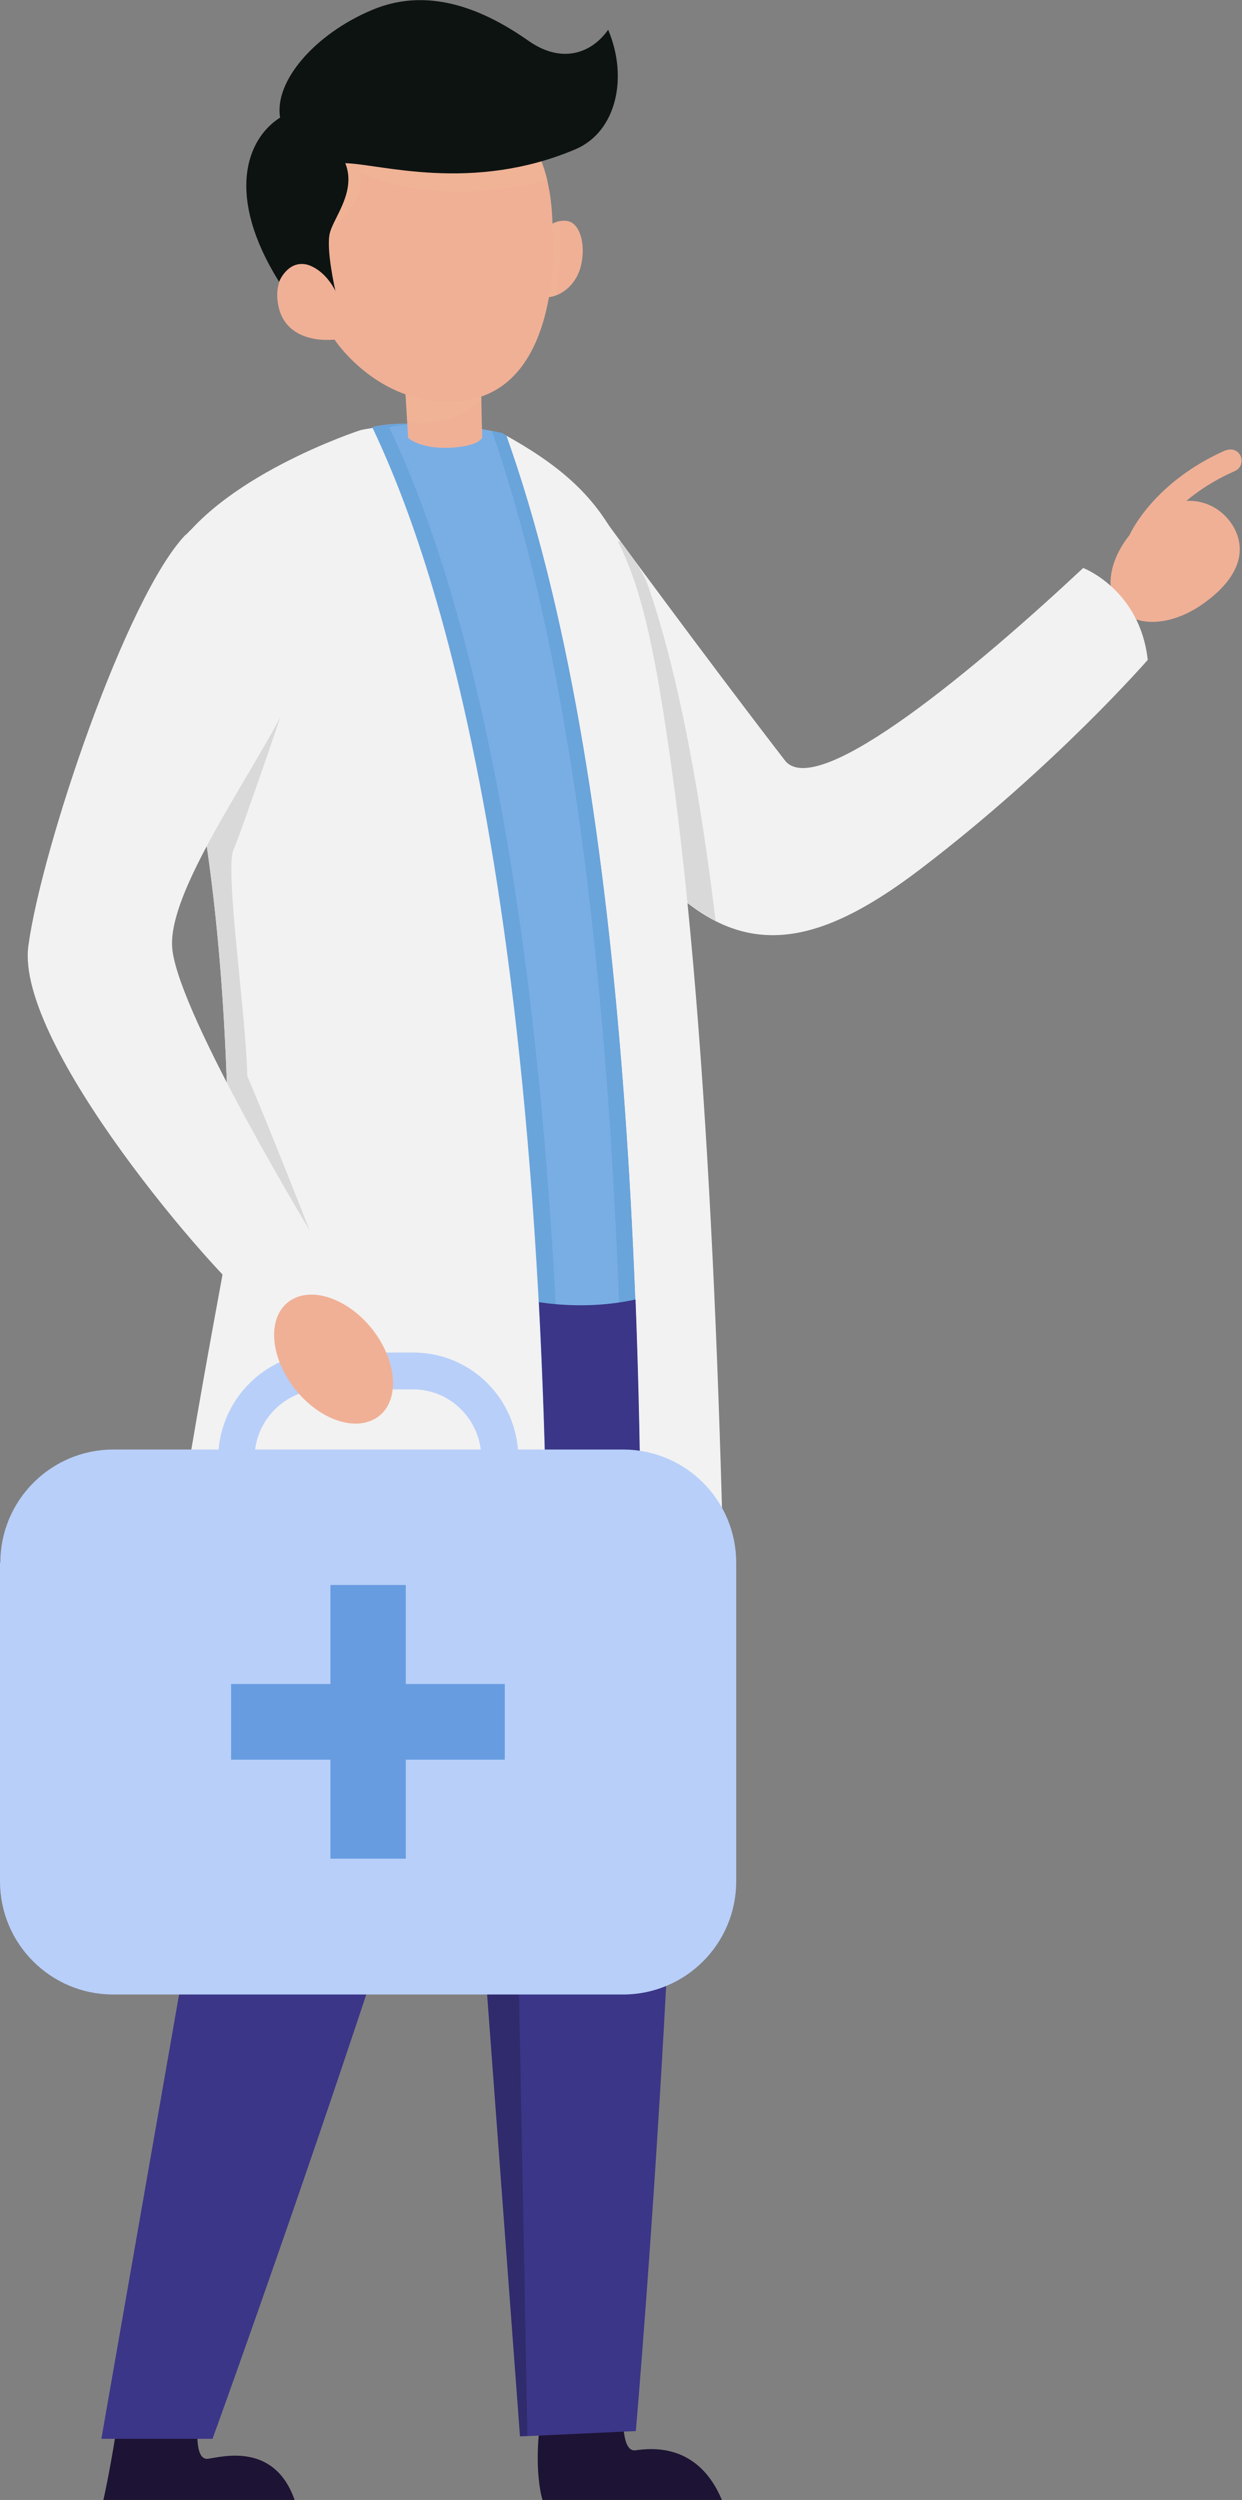
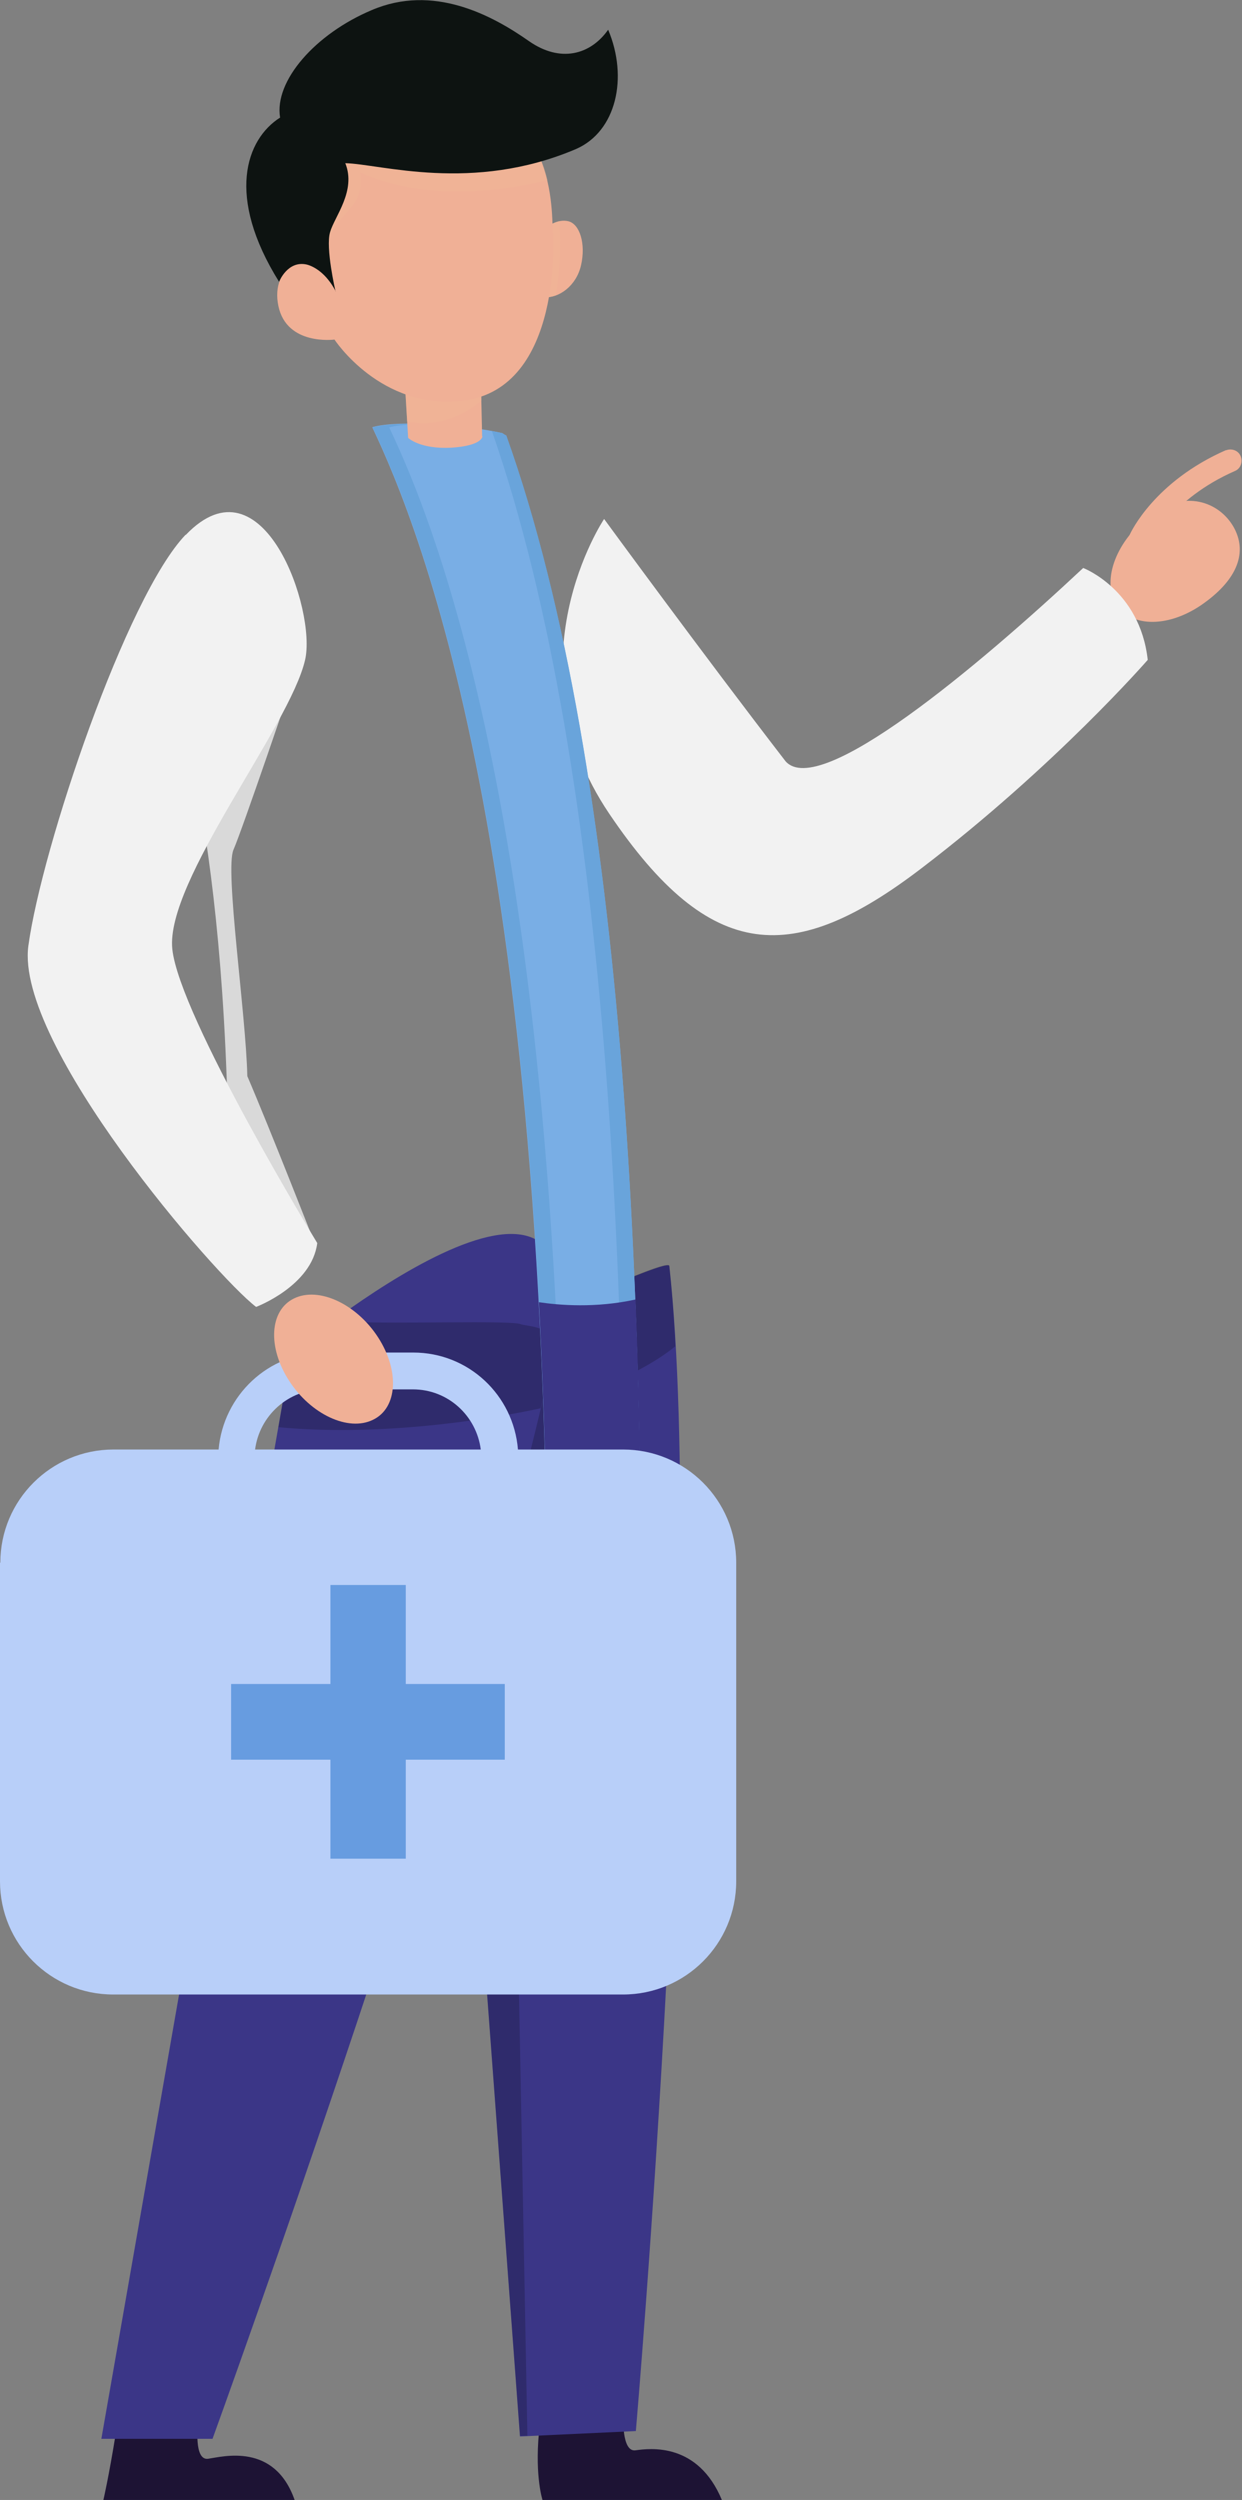
<svg xmlns="http://www.w3.org/2000/svg" viewBox="0 0 36.76 73.99">
  <rect x="0" y="0" width="36.76" height="73.99" fill="#808080" stroke="none" />
  <defs>
    <style>
      .cls-1 {
        fill: #1d1334;
      }

      .cls-1, .cls-2, .cls-3, .cls-4, .cls-5, .cls-6, .cls-7, .cls-8, .cls-9, .cls-10, .cls-11, .cls-12, .cls-13 {
        stroke-width: 0px;
      }

      .cls-14 {
        isolation: isolate;
      }

      .cls-2 {
        opacity: .2;
      }

      .cls-2, .cls-5, .cls-10, .cls-15 {
        mix-blend-mode: multiply;
      }

      .cls-3 {
        fill: #679ce0;
      }

      .cls-4 {
        fill: #f0b096;
      }

      .cls-5 {
        opacity: .3;
      }

      .cls-5, .cls-10 {
        fill: #f0b896;
      }

      .cls-6 {
        fill: #69a4db;
      }

      .cls-7 {
        fill: #0d1311;
      }

      .cls-8 {
        fill: #d9d9d9;
      }

      .cls-9 {
        fill: #b8cff9;
      }

      .cls-10 {
        opacity: .4;
      }

      .cls-11 {
        fill: #79aee5;
      }

      .cls-12 {
        fill: #3b3687;
      }

      .cls-13 {
        fill: #f2f2f2;
      }
    </style>
  </defs>
  <g class="cls-14">
    <g id="Calque_2" data-name="Calque 2">
      <g id="Layer_1" data-name="Layer 1">
        <g>
          <g>
            <path class="cls-4" d="m34.14,15.18c-1.02.7-1.53,1.88-1.14,2.63.39.75,1.52.8,2.55.1,1.02-.7,1.38-1.5.99-2.26-.39-.75-1.38-1.17-2.4-.47Z" />
            <path class="cls-4" d="m36.29,13.32c-2.12.93-2.82,2.43-2.85,2.5-.08.17,0,.36.16.44.17.08.36,0,.44-.16,0-.01.64-1.34,2.51-2.16.17-.07.24-.27.17-.44-.07-.17-.27-.24-.44-.17Z" />
            <path class="cls-13" d="m17.88,15.36s2.91,3.98,5.37,7.17c1,1.14,5.69-2.8,8.81-5.72,0,0,1.68.64,1.91,2.72,0,0-2.73,3.14-6.7,6.17-3.77,2.88-6.23,2.84-9.24-1.62-3.01-4.46-.15-8.72-.15-8.72Z" />
          </g>
-           <path class="cls-8" d="m17.55,15.96c-.17.34-.37.8-.54,1.37l.27,2.68,1.19,4.68c.93,1.27,1.82,2.11,2.71,2.56-.7-5.78-1.55-8.64-2.03-10-.17-.42-.49-.83-.78-1.22l-.82-.07Z" />
          <g>
            <path class="cls-1" d="m18.45,71.49s-.06,1.09.36,1.03c.43-.06,1.85-.24,2.56,1.48h-5.31s-.23-.68-.11-1.99c.13-1.31,2.49-.51,2.49-.51Z" />
            <path class="cls-12" d="m19.81,37.47c1.11,10.09-.99,34.48-.99,34.48l-3.43.16-2.36-31.73s6.74-3.23,6.78-2.91Z" />
            <path class="cls-2" d="m19.99,39.87c-.04-.87-.1-1.67-.18-2.41-.02-.21-2.82,1.06-4.82,1.98h0c-.16.07-.31.14-.45.21-.87.41-1.51.71-1.51.71l.22,2.94h0l2.14,28.79h.22s-.48-25.26-.48-25.26l1.52-5.37s2.11-.61,3.33-1.61Z" />
            <path class="cls-1" d="m5.86,71.74s-.13,1.09.3,1.03c.43-.06,1.96-.49,2.56,1.22H3.06s.16-.68.37-1.99c.21-1.31,2.43-.26,2.43-.26Z" />
            <path class="cls-12" d="m8.62,40.05l-5.62,32.13h3.29s8.13-22.39,10.12-32.34c1.52-7.59-7.79.21-7.79.21Z" />
            <path class="cls-2" d="m16.44,39.71c-.27-.49-.84-.45-1.03-.52-.32-.12-3.65,0-5.03-.07-.16,0-.35,0-.55,0-.72.53-1.21.94-1.21.94l-.38,2.18c3.31.31,6.71-.33,7.76-.56.16-.65.3-1.26.41-1.83.01-.05.01-.09.02-.14Z" />
          </g>
-           <path class="cls-13" d="m4.39,51.34c9.32,2.3,15.13,1.35,17.13.86-.13-10.26-.56-22.28-1.77-30.36-.81-5.44-1.52-7.17-4.88-9.01-2.3-.54-4.2-.1-4.2-.1,0,0-4.31,1.4-5.64,3.8-1.33,2.41,1.88,4.07,1.74,20.05,0,.46-1.26,6.29-2.38,14.75Z" />
+           <path class="cls-13" d="m4.39,51.34Z" />
          <path class="cls-11" d="m11.02,12.65c1.42,3,5.6,13.1,5.15,40.16,1.05-.02,1.96-.08,2.74-.17.26-13.24-.31-29.63-3.93-39.75-.04-.02-.07-.04-.11-.07-1.03-.24-3.06-.4-3.84-.18Z" />
          <path class="cls-6" d="m14.98,12.89s-.07-.04-.11-.07c-.09-.02-.2-.04-.31-.06,3.56,10.21,4.12,26.61,3.86,39.87-.65.07-1.41.13-2.25.15,0,0,0,0,0,.01,1.05-.02,1.96-.08,2.74-.17.26-13.24-.31-29.63-3.93-39.75Z" />
          <path class="cls-6" d="m16.67,52.79c.45-27.05-3.73-37.14-5.15-40.14.22-.06.53-.09.9-.1-.57-.01-1.08.01-1.39.1,1.42,3,5.6,13.1,5.15,40.16.17,0,.33,0,.49-.01Z" />
          <g>
            <path class="cls-4" d="m14.28,12.91s.01.28-.92.34c-.93.05-1.28-.29-1.28-.29l-.08-1.34,2.24-.04.03,1.34Z" />
            <path class="cls-10" d="m14.25,11.86v-.22s-.05-.04-.08-.06l-2.17.04.05.85c1.07.24,1.91-.37,2.2-.61Z" />
            <path class="cls-4" d="m16.16,6.74s.33-.28.67-.19c.33.09.51.66.37,1.29-.14.63-.66.98-1.08.96-.42-.02.05-2.07.05-2.07Z" />
            <path class="cls-5" d="m16.12,8.8c-.42-.02.05-2.07.05-2.07,0,0,.18-.15.4-.19,0,.13,0,.23,0,.31,0,0,.06.87-.12,1.89-.12.04-.23.06-.34.06Z" />
            <path class="cls-4" d="m16.37,6.87s.32,4.63-2.67,4.99c-2.43.29-3.8-1.81-3.8-1.81,0,0-1.41.19-1.66-.99-.25-1.19.89-1.81,1.58-.62,0,0-.42-.61-.5-1.52-.08-.91-.49-3.53,3.06-3.95,4.06-.49,3.95,3.17,3.98,3.91Z" />
            <path class="cls-10" d="m16.2,5.32c-.11-.47-.31-.95-.64-1.37l-.73-.02-4.63.47-.88,1.09c-.04.28-.04.56-.03.8l.35,1.52c-.03-1,.53-1.37.83-1.77.3-.4.19-.94.19-.94,2.18,1.01,4.9.4,5.55.23Z" />
            <path class="cls-7" d="m9.93,8.62s-.3-1.29-.16-1.75c.13-.46.78-1.22.45-2.04,1.03.02,3.76.89,6.83-.42,1.19-.52,1.55-2.11.95-3.53-.53.75-1.42.98-2.34.34-1.11-.78-2.84-1.7-4.66-.92-1.66.7-2.89,2.09-2.71,3.18-1.01.64-1.61,2.33-.03,4.86,0,0,.25-.64.82-.51.2.05.58.25.86.8Z" />
          </g>
          <path class="cls-12" d="m15.95,38.53c.22,4.22.32,9.04.23,14.57,1.05-.02,1.96-.08,2.74-.17.09-4.58.08-9.53-.11-14.47-1.18.26-2.26.17-2.86.08Z" />
          <g class="cls-15">
            <path class="cls-8" d="m8.69,20.08l-2.78,3.63c.46,2.64.88,6.43.86,12.09l2.55,1.01s-1.33-3.4-2-4.96c-.04-1.85-.67-6.1-.41-6.7.26-.59,1.78-5.07,1.78-5.07Z" />
          </g>
          <g>
            <path class="cls-9" d="m0,46.25v9.43c0,1.85,1.5,3.35,3.35,3.35h15.09c1.85,0,3.35-1.5,3.35-3.35v-9.43c0-1.85-1.5-3.35-3.35-3.35h-3.11c-.13-1.61-1.46-2.87-3.1-2.87h-2.65c-1.64,0-2.97,1.27-3.11,2.87h-3.11c-1.85,0-3.35,1.5-3.35,3.35Zm14.23-3.35h-6.68c.13-1,.98-1.78,2.02-1.78h2.65c1.04,0,1.88.78,2.01,1.78Z" />
            <polygon class="cls-3" points="6.84 49.84 9.78 49.84 9.78 46.91 12.01 46.91 12.01 49.84 14.94 49.84 14.94 52.08 12.01 52.08 12.01 55.01 9.78 55.01 9.78 52.08 6.84 52.08 6.84 49.84" />
          </g>
          <g>
            <path class="cls-13" d="m5.49,15.83c-1.75,1.83-4.25,9.24-4.65,12.16-.4,2.92,5.53,9.77,6.74,10.69,0,0,1.65-.62,1.81-1.89,0,0-4.08-6.7-4.29-8.7-.21-2.01,3.48-6.59,3.93-8.56.34-1.46-1.24-6.09-3.53-3.7Z" />
            <path class="cls-4" d="m11.19,39.58c-.64-.99-1.76-1.51-2.49-1.15-.72.35-.79,1.44-.14,2.44.64.99,1.75,1.51,2.48,1.15.73-.35.79-1.45.15-2.44Z" />
          </g>
        </g>
      </g>
    </g>
  </g>
</svg>